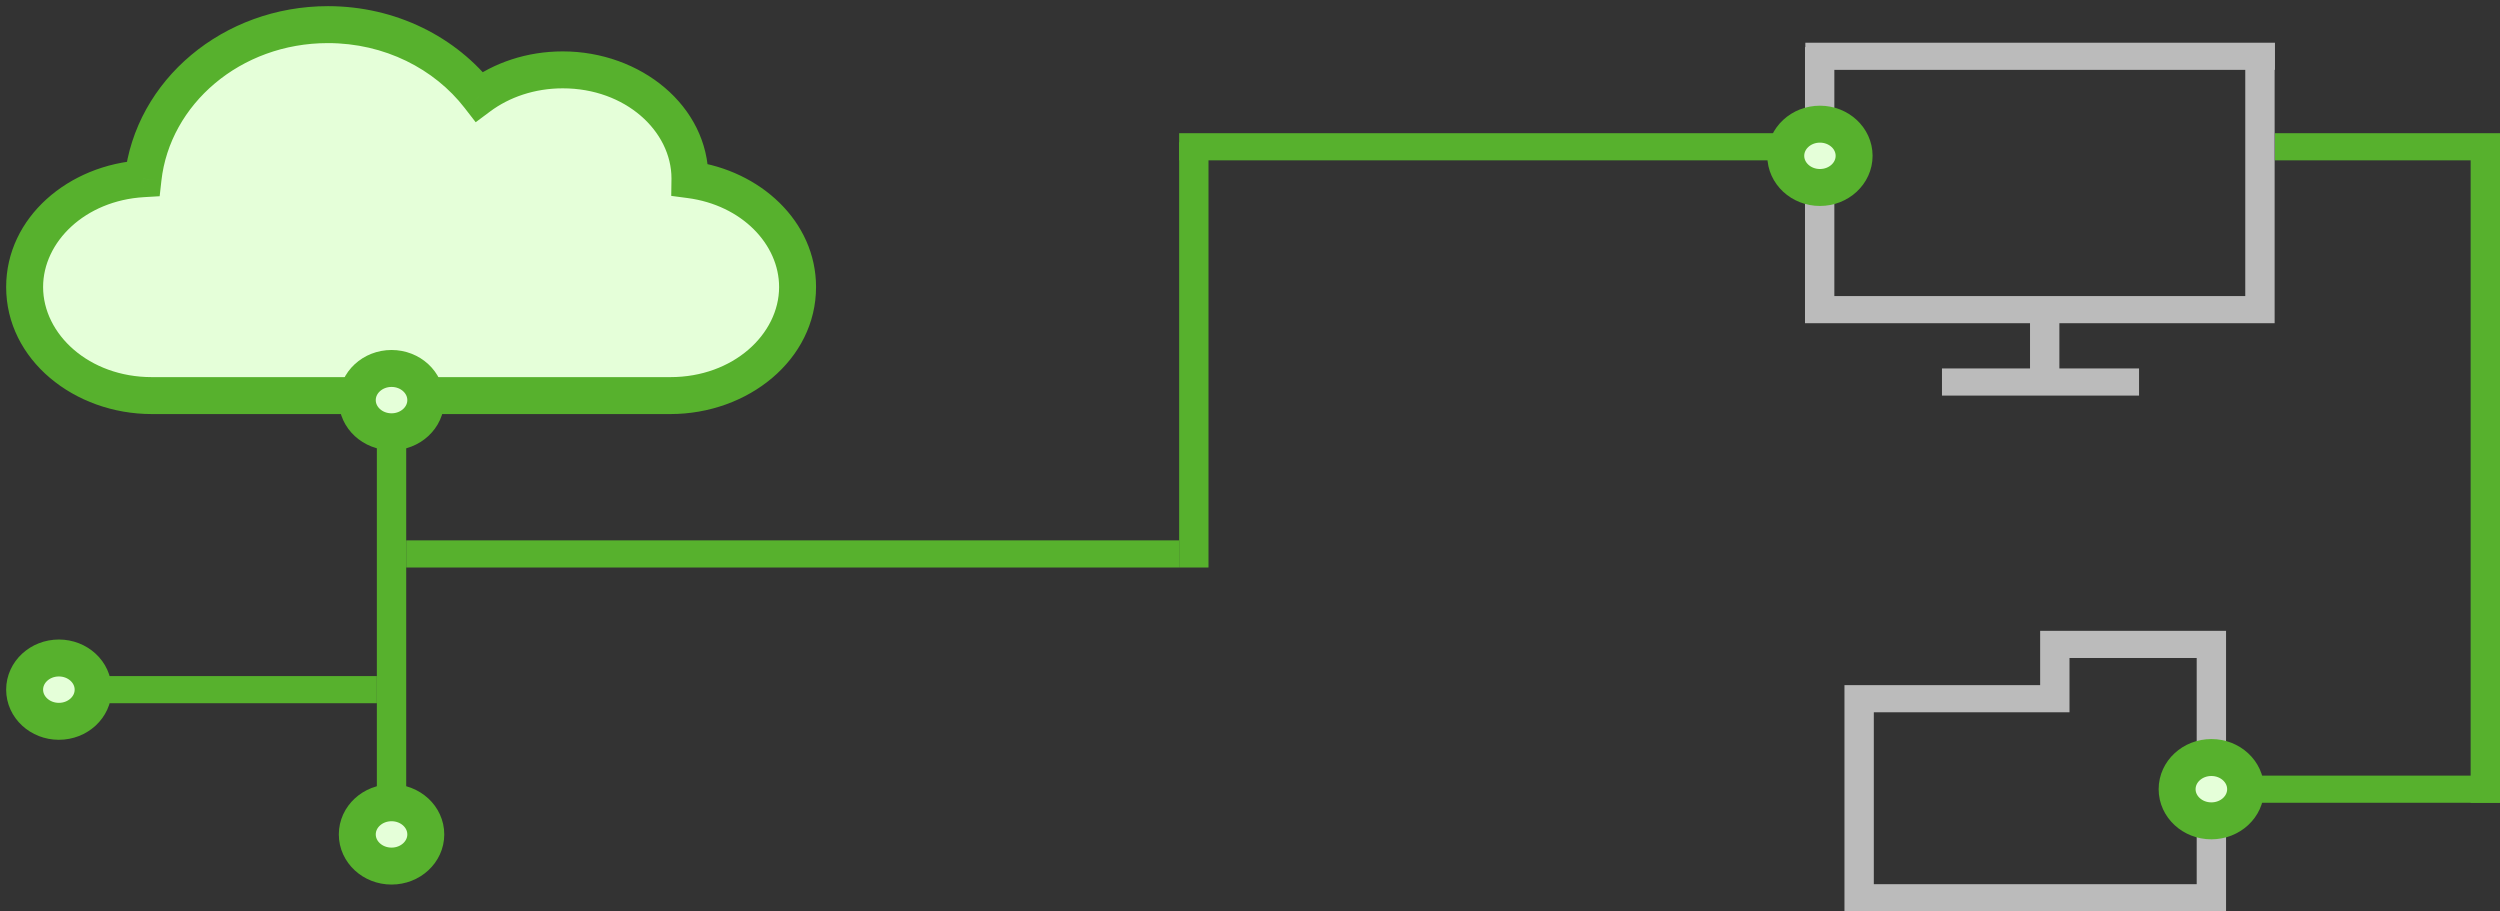
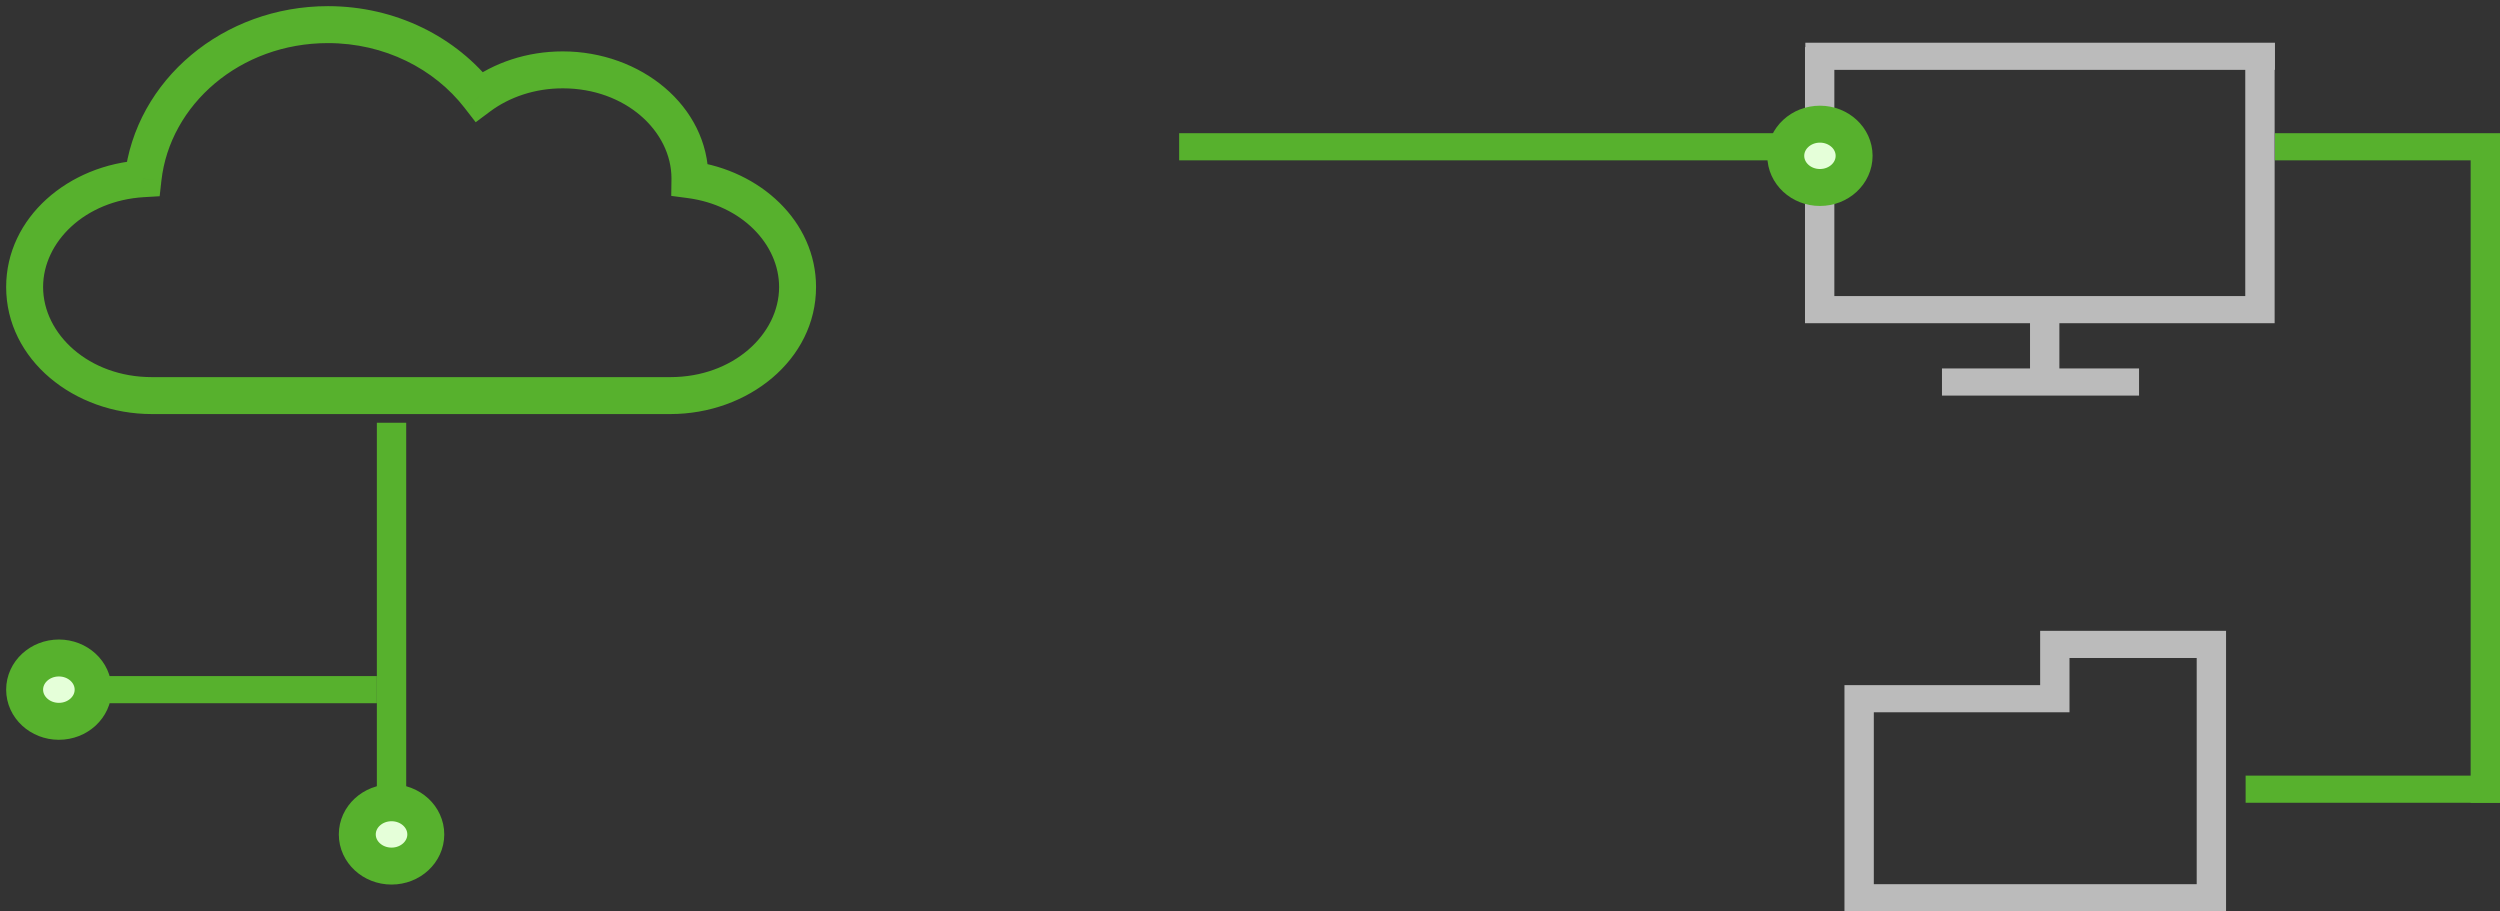
<svg xmlns="http://www.w3.org/2000/svg" width="203" height="74" viewBox="0 0 203 74" fill="none">
  <rect x="0" y="0" width="203" height="74" fill="#333333" stroke="none" />
  <path fill-rule="evenodd" clip-rule="evenodd" d="M184.727 3.469H146.593V3.826H146.565V24.041V25.867V26.245L164.838 26.245V29.918H157.688V32.122H173.691V29.918H167.222V26.245L184.7 26.245V26.22V24.041V5.673H184.727V3.469ZM182.316 5.673H148.949V24.041H182.316V5.673Z" fill="#BBBBBB" />
-   <path fill-rule="evenodd" clip-rule="evenodd" d="M38.911 7.843C36.172 4.305 31.692 2 26.628 2C18.821 2 12.398 7.482 11.614 14.511C6.243 14.824 2 18.642 2 23.306C2 28.175 6.624 32.122 12.328 32.122H54.435C60.139 32.122 64.763 28.175 64.763 23.306C64.763 18.898 60.973 15.246 56.023 14.593C56.023 14.559 56.024 14.524 56.024 14.49C56.024 9.621 51.4 5.673 45.696 5.673C43.099 5.673 40.725 6.492 38.911 7.843Z" fill="#E5FFD9" />
  <path d="M38.911 7.843L39.806 9.046L38.626 9.925L37.725 8.761L38.911 7.843ZM11.614 14.511L13.105 14.677L12.964 15.934L11.701 16.008L11.614 14.511ZM56.023 14.593L55.827 16.081L54.505 15.906L54.523 14.573L56.023 14.593ZM37.725 8.761C35.275 5.597 31.235 3.5 26.628 3.5V0.5C32.148 0.5 37.07 3.014 40.097 6.924L37.725 8.761ZM26.628 3.5C19.498 3.5 13.794 8.49 13.105 14.677L10.123 14.344C11.001 6.473 18.143 0.5 26.628 0.5V3.5ZM0.5 23.306C0.5 17.647 5.579 13.36 11.527 13.013L11.701 16.008C6.907 16.288 3.5 19.637 3.5 23.306H0.5ZM12.328 33.622C6.027 33.622 0.5 29.218 0.5 23.306H3.5C3.5 27.133 7.221 30.622 12.328 30.622V33.622ZM54.435 33.622H12.328V30.622H54.435V33.622ZM66.263 23.306C66.263 29.218 60.736 33.622 54.435 33.622V30.622C59.542 30.622 63.263 27.133 63.263 23.306H66.263ZM56.219 13.106C61.717 13.831 66.263 17.962 66.263 23.306H63.263C63.263 19.834 60.229 16.66 55.827 16.081L56.219 13.106ZM57.524 14.49C57.524 14.531 57.523 14.572 57.523 14.614L54.523 14.573C54.523 14.545 54.524 14.518 54.524 14.49H57.524ZM45.696 4.173C51.997 4.173 57.524 8.578 57.524 14.49H54.524C54.524 10.663 50.803 7.173 45.696 7.173V4.173ZM38.015 6.639C40.096 5.09 42.786 4.173 45.696 4.173V7.173C43.411 7.173 41.355 7.893 39.806 9.046L38.015 6.639Z" fill="#57B12D" />
  <path fill-rule="evenodd" clip-rule="evenodd" d="M168.043 55.633L168.043 53.429H178.372V71.796H152.154V57.837H168.043L168.043 56.367L168.043 55.633ZM180.755 53.429V74L179.96 74L178.372 74L149.771 74V72.531V71.796V55.633H150.565H152.154H165.66L165.66 53.429L165.66 51.224H168.043H178.372H180.755V53.429Z" fill="#BBBBBB" />
-   <ellipse cx="31.793" cy="32.49" rx="2.781" ry="2.571" fill="#E5FFD9" stroke="#57B12D" stroke-width="3" />
  <ellipse cx="31.793" cy="67.755" rx="2.781" ry="2.571" fill="#E5FFD9" stroke="#57B12D" stroke-width="3" />
  <ellipse cx="4.781" cy="56" rx="2.781" ry="2.571" fill="#E5FFD9" stroke="#57B12D" stroke-width="3" />
-   <ellipse cx="179.563" cy="64.082" rx="2.781" ry="2.571" fill="#E5FFD9" stroke="#57B12D" stroke-width="3" />
  <ellipse cx="147.779" cy="12.653" rx="2.775" ry="2.571" fill="#E5FFD9" stroke="#57B12D" stroke-width="3" />
  <rect x="30.601" y="34.327" width="2.383" height="30.122" fill="#57B12D" />
-   <rect x="95.747" y="11.551" width="2.383" height="34.531" fill="#57B12D" />
  <rect x="200.617" y="12.286" width="2.383" height="52.898" fill="#57B12D" />
-   <path fill-rule="evenodd" clip-rule="evenodd" d="M95.747 43.878V46.082L32.984 46.082V43.878L95.747 43.878Z" fill="#57B12D" />
  <path fill-rule="evenodd" clip-rule="evenodd" d="M144.209 10.816V13.02L95.747 13.02V10.816L144.209 10.816Z" fill="#57B12D" />
  <path fill-rule="evenodd" clip-rule="evenodd" d="M203 10.816V13.02L184.727 13.02V10.816L203 10.816Z" fill="#57B12D" />
  <path fill-rule="evenodd" clip-rule="evenodd" d="M203 62.98V65.184H182.344V62.98L203 62.98Z" fill="#57B12D" />
  <path fill-rule="evenodd" clip-rule="evenodd" d="M30.601 54.898V57.102H7.561V54.898H30.601Z" fill="#57B12D" />
</svg>